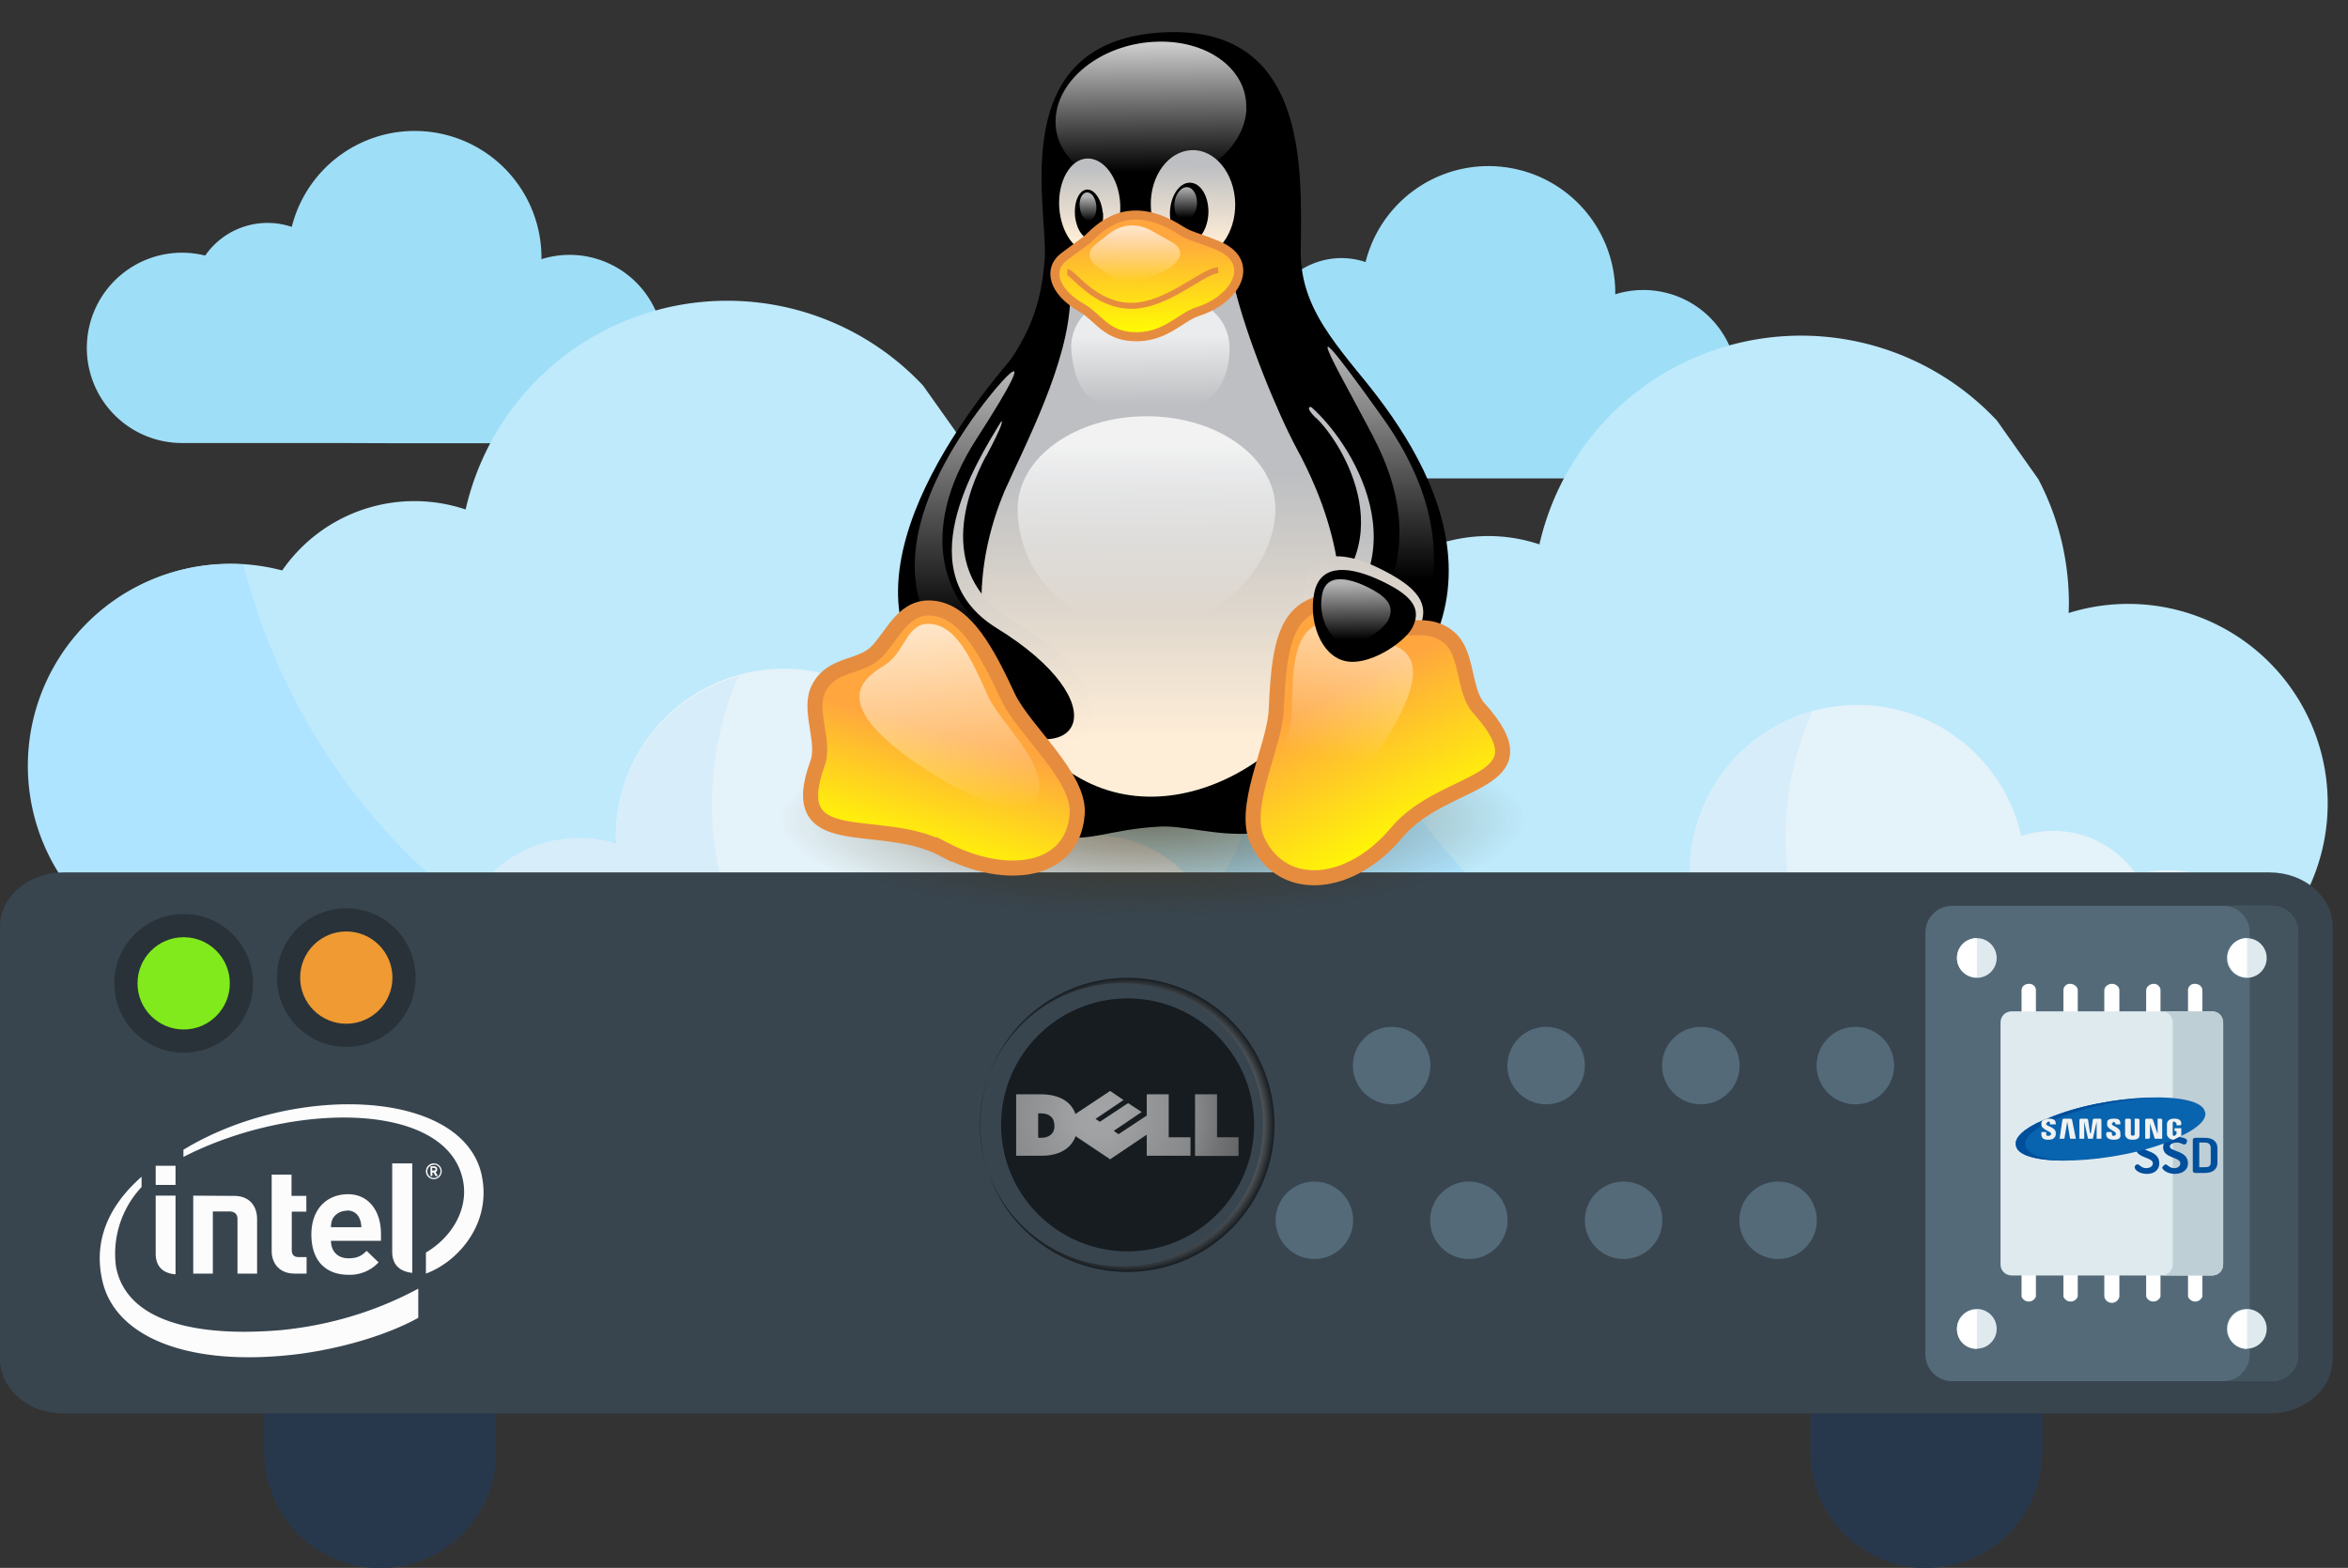
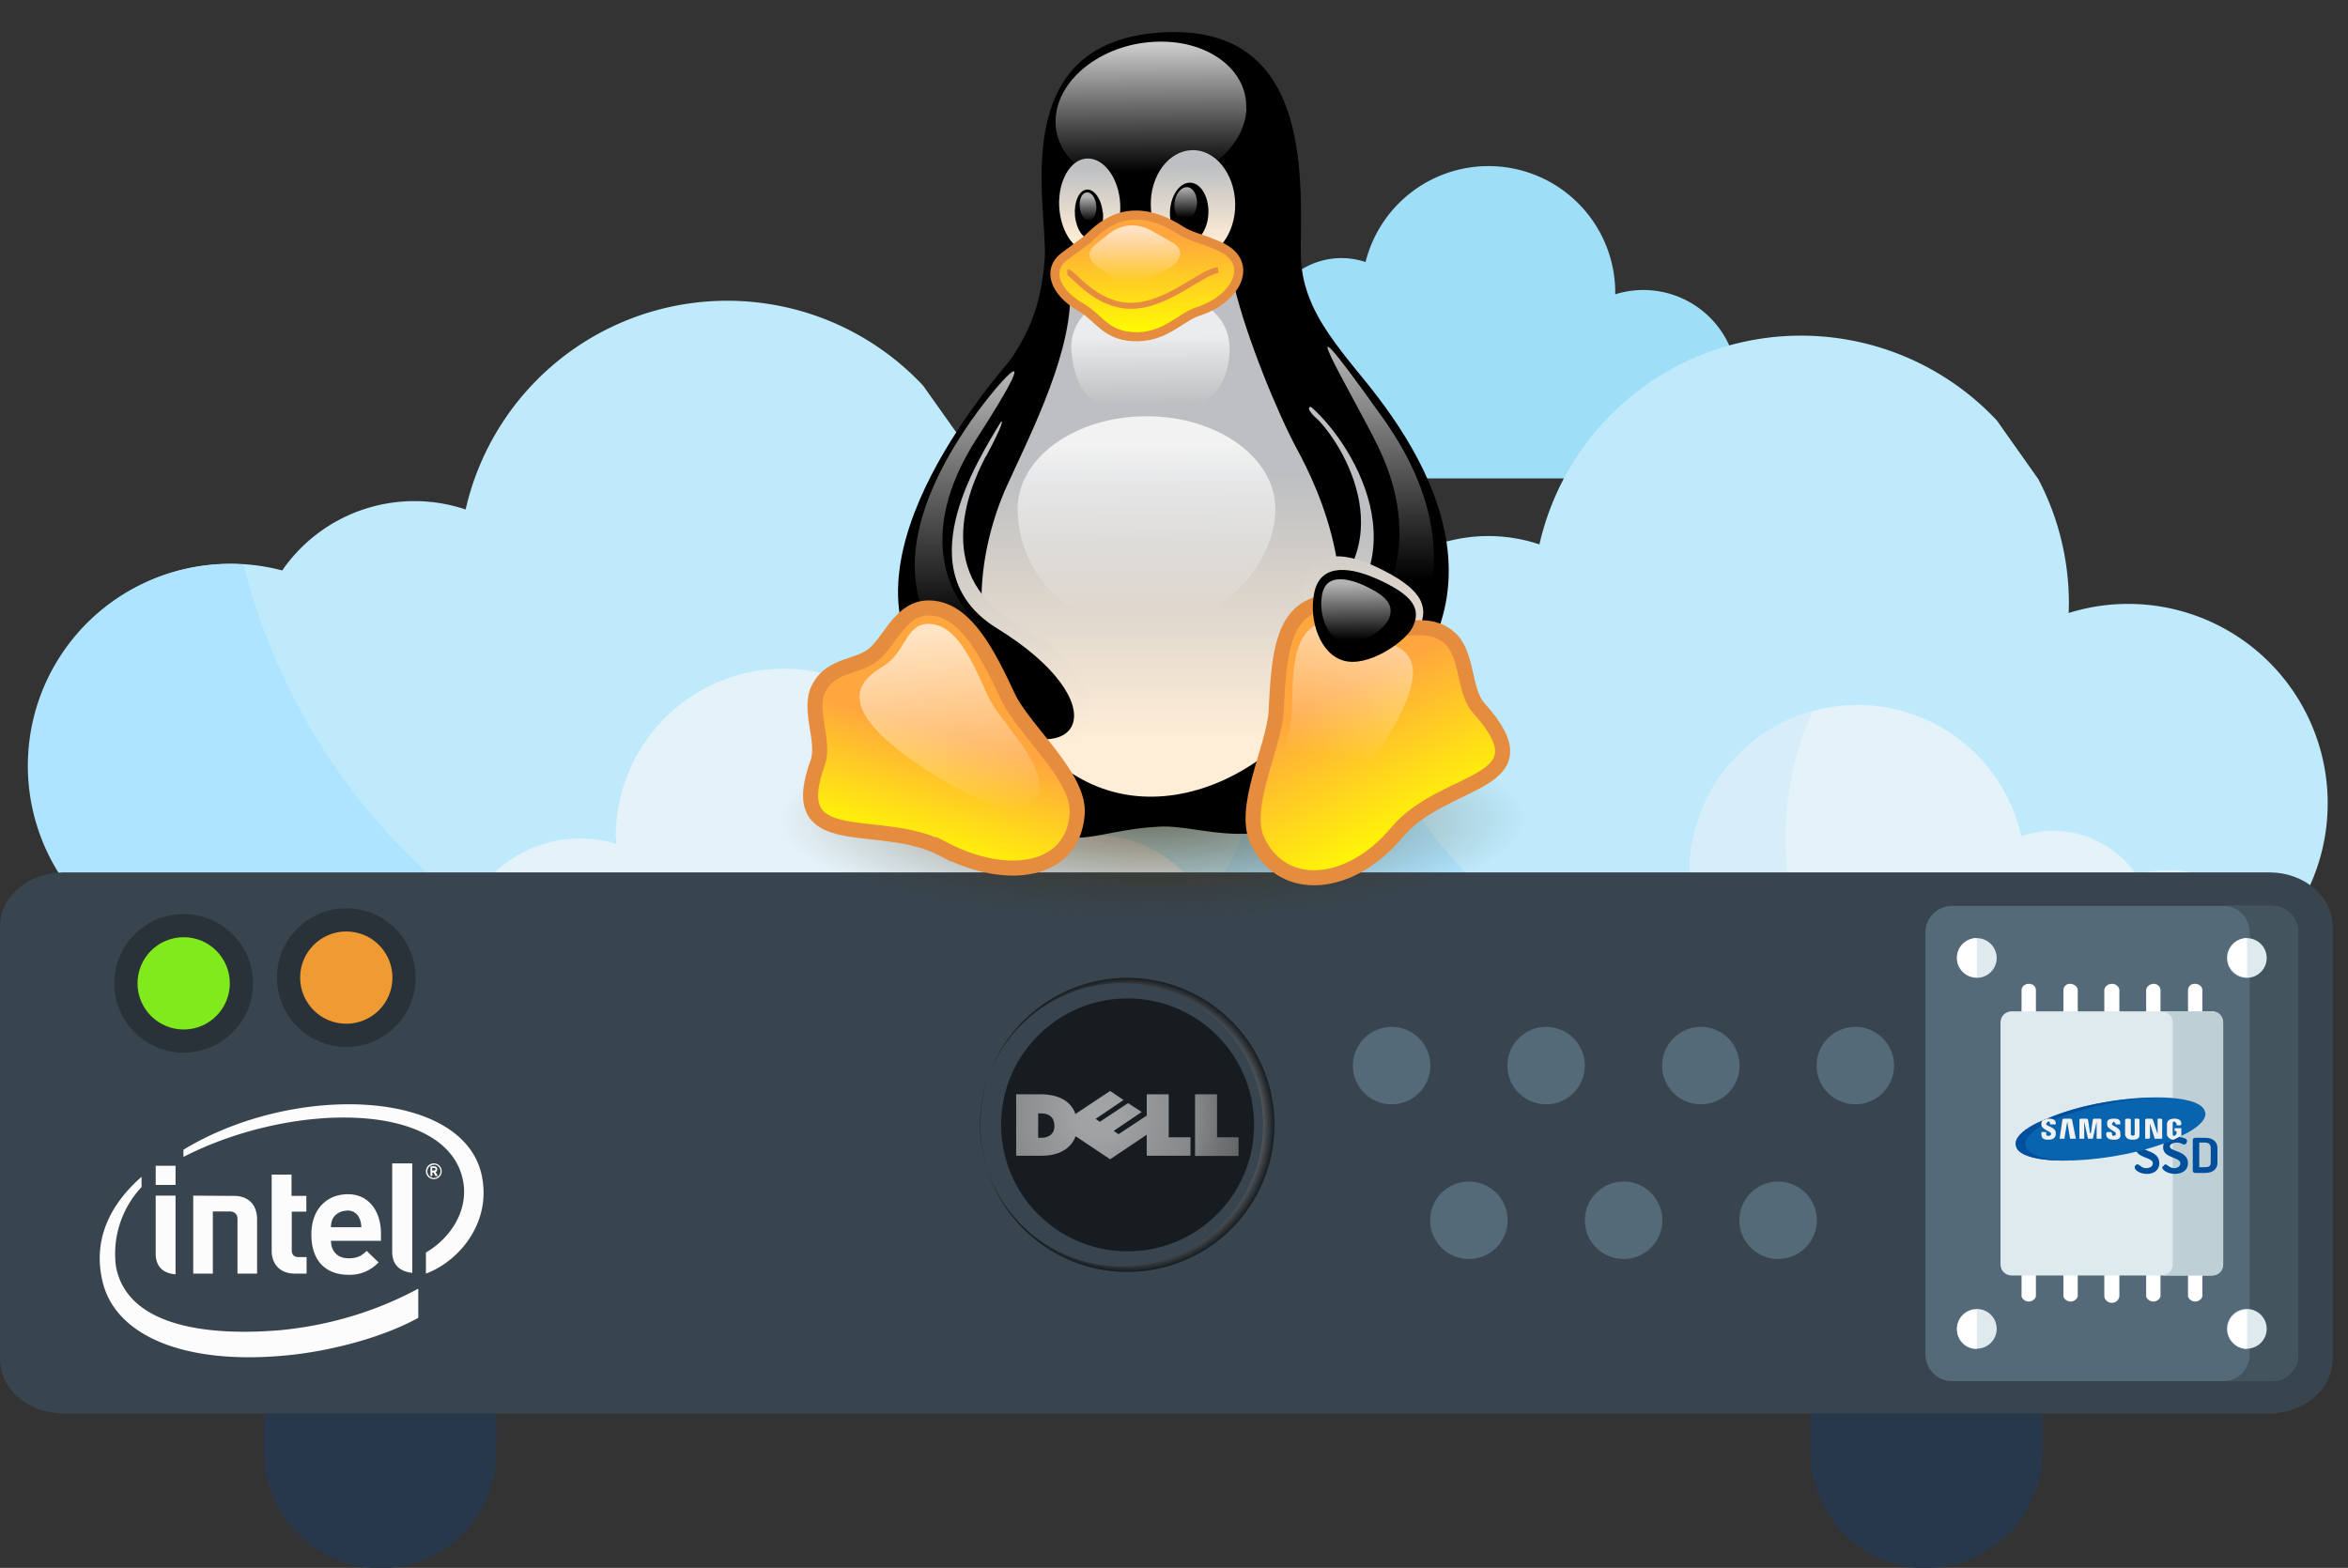
<svg xmlns="http://www.w3.org/2000/svg" width="981.8" height="655.8" viewBox="750 -79.9 981.8 655.8">
  <rect x="750" y="-79.9" width="981.8" height="655.8" fill="#333333" stroke="none" />
  <path fill="#9FDEF7" d="M1367.3 120.2h38.3c14.3-26.2 38.7-46.1 68-54.4a39.4 39.4 0 0 0-48.2-22.6v-1.8A53 53 0 0 0 1321 29.7a31.7 31.7 0 0 0-36.2 12.1 39.8 39.8 0 1 0-10 78.4h63.6" />
  <path fill="#BEEAFC" d="M1585 96a112.2 112.2 0 0 0-191.3 51.8 67.2 67.2 0 0 0-76.7 25.6 84.4 84.4 0 1 0-21.2 166h93a52.2 52.2 0 0 1 67.8-49.4v-2.4a70.2 70.2 0 0 1 138.6-15.6 42 42 0 0 1 48 16 53 53 0 0 1 58.6 24 83.4 83.4 0 0 0-86.8-135.5l.1-3.8c0-18.9-4.6-36.6-12.8-52.2" />
  <path fill="#AEE4FF" d="M1300.8 170.9a84.4 84.4 0 1 0-5 168.6h93a52 52 0 0 1 6.4-24.9 261.8 261.8 0 0 1-94.4-143.7z" />
  <path fill="#E4F2F9" d="M1656.5 284.1c-4.6 0-9 .6-13.3 1.7a42 42 0 0 0-48-16 70.2 70.2 0 0 0-138.7 15.5v2.4a52.1 52.1 0 1 0-15.5 102h215.5a52.8 52.8 0 1 0 0-105.6z" />
  <path fill="#D7EDF9" d="M1496.6 270.7c0-18.9 4-36.8 11.2-53a70.2 70.2 0 0 0-51.3 67.6v2.4a52.2 52.2 0 1 0-15.5 102h132.6c-45.4-20.4-77-66-77-119z" />
-   <path fill="#9FDEF7" d="M918.4 105.5h38.2c14.3-26.2 38.7-46.1 68-54.4a39.4 39.4 0 0 0-48.2-22.6v-1.8A53 53 0 0 0 872 15a31.7 31.7 0 0 0-36.2 12 39.8 39.8 0 1 0-10 78.4h63.6" />
  <path fill="#BEEAFC" d="M1136 81.4a112.2 112.2 0 0 0-191.3 51.8 67.2 67.2 0 0 0-76.7 25.5 84.4 84.4 0 1 0-21.2 166h93a52.2 52.2 0 0 1 67.8-49.4v-2.4a70.2 70.2 0 0 1 138.7-15.6 42 42 0 0 1 48 16 53 53 0 0 1 58.5 24 83.4 83.4 0 0 0-86.8-135.5l.1-3.8c0-18.9-4.6-36.6-12.8-52.2" />
  <path fill="#AEE4FF" d="M851.8 156.2a84.4 84.4 0 1 0-5 168.6h93a52 52 0 0 1 6.4-24.9 261.8 261.8 0 0 1-94.4-143.7z" />
  <path fill="#E4F2F9" d="M1207.5 269.4c-4.5 0-9 .6-13.2 1.7a42 42 0 0 0-48-16 70.2 70.2 0 0 0-138.8 15.5l.1 2.4A52.1 52.1 0 1 0 992 375h215.5a52.8 52.8 0 1 0 0-105.6z" />
-   <path fill="#D7EDF9" d="M1047.7 256c0-18.9 4-36.8 11.1-53a70.2 70.2 0 0 0-51.3 67.6l.1 2.4A52.2 52.2 0 1 0 992 375h132.6c-45.3-20.4-77-66-77-119z" />
  <path fill="#38454F" d="M1699.1 511.3H776.4c-14.6 0-26.4-10.2-26.4-22.8V307.7c0-12.5 11.8-22.7 26.4-22.7H1699c14.6 0 26.4 10.2 26.4 22.7v180.8c0 12.6-11.8 22.8-26.4 22.8z" />
  <path fill="#28384C" d="M909 576a48.5 48.5 0 0 1-48.5-48.6v-16.1h97v16.1A48.5 48.5 0 0 1 909 576zm646.5 0a48.5 48.5 0 0 1-48.5-48.6v-16.1h97v16.1a48.5 48.5 0 0 1-48.5 48.5z" />
  <circle fill="#546A79" cx="1525.8" cy="365.8" r="16.2" />
  <circle fill="#546A79" cx="1461.2" cy="365.8" r="16.2" />
  <circle fill="#546A79" cx="1493.5" cy="430.5" r="16.2" />
  <circle fill="#546A79" cx="1428.9" cy="430.5" r="16.2" />
  <circle fill="#546A79" cx="1396.5" cy="365.8" r="16.2" />
  <circle fill="#546A79" cx="1364.2" cy="430.5" r="16.2" />
  <circle fill="#546A79" cx="1331.9" cy="365.8" r="16.2" />
-   <circle fill="#546A79" cx="1299.6" cy="430.5" r="16.2" />
  <circle fill="#283238" cx="826.8" cy="331.4" r="29" />
  <circle fill="#81EA1C" cx="826.8" cy="331.4" r="19.3" />
  <circle fill="#283238" cx="894.8" cy="329" r="29" />
  <circle fill="#EF9A33" cx="894.8" cy="329" r="19.3" />
  <path fill="#546A79" d="M1699.9 497.8h-133.6c-6.4 0-11.2-5.2-11.2-11.2V310.1c0-6 4.8-11.1 11.2-11.1h133.6c6.3 0 11.1 5.1 11.1 11.1v176.5c0 6-4.8 11.2-11.1 11.2z" />
  <path fill="#43545E" d="M1699.9 299h-20.3c6.3 0 11.1 5.1 11.1 11.1v176.5c0 6-4.8 11.2-11.1 11.2h20.3c6.3 0 11.1-5.2 11.1-11.2V310.1c0-6-4.8-11.1-11.1-11.1z" />
  <g fill="#DFEAEF">
    <circle cx="1576.6" cy="320.8" r="8.3" />
    <circle cx="1689.5" cy="320.8" r="8.3" />
    <circle cx="1576.6" cy="475.9" r="8.3" />
    <circle cx="1689.5" cy="475.9" r="8.3" />
  </g>
  <path fill="#FFF" d="M1568.3 320.8a8 8 0 0 0 8.3 8v-16.3a8.2 8.2 0 0 0-8.3 8.3zm113.3 0a8 8 0 0 0 8 8v-16.3a8 8 0 0 0-8 8.3zm0 155.1a8 8 0 0 0 8 8.4V468a8 8 0 0 0-8 8zm-113.3 0c0 4.8 3.5 8.4 8.3 8.4V468a8 8 0 0 0-8.3 8zm99.4-144.3a2.7 2.7 0 0 0-2.8 2.8v11.9a3.2 3.2 0 0 0 6 0v-12c0-1.5-1.3-2.7-3.2-2.7zm-69.2 0c-2 0-3.2 1.2-3.2 2.8v11.9a3.2 3.2 0 0 0 6 0v-12c0-1.5-1.2-2.7-2.8-2.7zm17 0a2.7 2.7 0 0 0-2.7 2.8v11.9a3.2 3.2 0 0 0 6 0v-12c0-1.5-1.6-2.7-3.2-2.7zm17.6 0c-1.6 0-3.2 1.2-3.2 2.8v11.9a3.2 3.2 0 0 0 6.3 0v-12c0-1.5-1.5-2.7-3.1-2.7zm17.5 0c-1.6 0-3.2 1.2-3.2 2.8v11.9a3.2 3.2 0 0 0 6 0v-12c0-1.5-1.3-2.7-2.8-2.7zm17 116a2.7 2.7 0 0 0-2.7 2.9v11.9a3.2 3.2 0 0 0 6 0v-12c0-1.5-1.3-2.7-3.2-2.7zm-69.1 0c-2 0-3.2 1.3-3.2 2.9v11.9a3.2 3.2 0 0 0 6 0v-12c0-1.5-1.2-2.7-2.8-2.7zm17 0a2.7 2.7 0 0 0-2.7 2.9v11.9a3.2 3.2 0 0 0 6 0v-12c0-1.5-1.6-2.7-3.2-2.7zm17.6 0c-1.6 0-3.2 1.3-3.2 2.9v11.9a3.2 3.2 0 0 0 6.3 0v-12c0-1.5-1.5-2.7-3.1-2.7zm17.5 0c-1.6 0-3.2 1.3-3.2 2.9v11.9a3.2 3.2 0 0 0 6 0v-12c0-1.5-1.3-2.7-2.8-2.7z" />
  <path fill="#DFEAEF" d="M1674.8 453.6h-83.5c-2.8 0-4.8-2-4.8-4.7v-101c0-2.8 2-4.8 4.8-4.8h83.5c2.8 0 4.8 2 4.8 4.8v101c0 2.8-2 4.7-4.8 4.7z" />
  <path fill="#BFCFD6" d="M1674.8 343.1h-21c2.7 0 4.7 2 4.7 4.8v101c0 2.8-2 4.7-4.8 4.7h21.1c2.8 0 4.8-2 4.8-4.7v-101c0-2.8-2-4.8-4.8-4.8z" />
  <path fill="#004F9C" d="M1650.2 406.7c0-2.8-7.2-2-7.2-6.7 0-3.2 2.8-4.4 5.2-4.4 1.6 0 4.3.4 4.3 1.6 0 .8-.3 1.6-1.1 1.6s-1.2-.8-3.2-.8c-1.6 0-2.4.8-2.4 1.6 0 2.3 7.1 1.6 7.1 7.1 0 2.8-2.3 4.4-5.1 4.4-3.2 0-5.2-1.6-5.2-2.8 0-.4.4-1.2 1.2-1.2.8 0 1.6 1.6 3.6 1.6 1.6 0 2.8-.8 2.8-2zm11.5 0c0-2.8-7.2-2-7.2-6.7 0-3.2 2.8-4.4 5.6-4.4 1.2 0 4.4.4 4.4 1.6 0 .8-.4 1.6-1.2 1.6-.8 0-1.2-.8-3.2-.8-1.6 0-2.8.8-2.8 1.6 0 2.3 7.6 1.6 7.6 7.1 0 2.8-2.4 4.4-5.6 4.4-2.8 0-5.2-1.6-5.2-2.8l1.2-1.2c1.2 0 1.6 1.6 4 1.6 1.2 0 2.4-.8 2.4-2zM1672 396c2.8 0 5.2 1.2 5.2 4.4v6c0 3.1-2.4 4.3-5.2 4.3h-4c-.7 0-1.1-.4-1.1-.8v-13.1c0-.4.4-.8 1.2-.8h4zm-2.4 2v10.3h2.4c1.6 0 2.4-.4 2.4-2v-6c0-1.5-.8-2.3-2.4-2.3h-2.4z" />
  <path fill="#0964AF" d="M1672 385.2c-1.6-9.1-41-7.9-66 2.8l-2 .8c-7.5 3.2-11.9 7.2-11.1 10.4 1.6 9.5 41.4 8 66-2.4l3.2-1.6c6.8-3.2 10.7-6.8 10-10z" />
  <path fill="#004F9C" d="M1596.9 399.2c-.8-3.2 4-7.2 11.1-10.4l2-.8c12.3-5.1 29.8-8.7 43.3-8.7-14.7-.4-33.8 2.8-47.3 8.7l-2 .8c-7.5 3.2-11.9 7.2-11 10.4.3 4.3 9.4 6.7 22.6 6.3-10.8 0-18-2.4-18.7-6.3z" />
  <path fill="#F2F2F2" d="M1659.3 392v1.2h.8v1.2l-.8.8c-.8 0-.8-.4-.8-.8V390c0-.4 0-.8.8-.8l.8.8v.8h1.6l.4-.4v-.4c0-1.6-1.6-2-2.8-2-1.6 0-2.8.4-3.2 2v4.8a3 3 0 0 0 2.8 2l3.2-1.6V392h-2.8zm-49.7 1.6c-.4-2-3.6-2.4-4-3.2v-.4l.8-.8c.8 0 .8.4.8.8v.4h2.4v-.4c0-2-2-2-3.2-2h-.4l-2 .8-.4.8v1.2c.4 1.6 3.2 2.4 4 3.2v.8l-.8.4c-.8 0-1.2 0-1.2-.8v-.8h-2v.8c0 2 1.2 2.4 2.8 2.4 1.6 0 2.8-.4 3.2-2v-1.2zm6 2.8l-1.2-7.2-1.2 7.2h-2s-.4 0 0 0l1.2-8 .4-.4h3.2l.4.4 1.6 8h-2.4zm11.1 0v-7.2l-1.6 7.2h-2l-1.6-7.2v7.2h-2v-8l.4-.4h2.8l.4.4.8 5.6h.4l.8-5.6.4-.4h2.8l.4.4v8h-2zm10-1.6c0 1.6-1.2 2-2.8 2-1.6 0-3.2-.4-3.2-2.4v-.4l.4-.4h1.6l.4.4v.4c0 .8.4.8.8.8l.8-.4v-.8c-.4-.8-3.2-1.6-3.6-3.2v-1.2c0-1.2 1.2-1.6 2.8-1.6 1.2 0 2.7 0 2.7 2v.4h-2v-.4l-.7-.8-.8.8v.4c.4.8 3.1 1.2 3.5 3.2v1.2m8 0c0 1.6-1.2 2-2.8 2-1.6 0-2.8-.4-3.2-2v-6.4l.4-.4h1.6l.4.4v6.4l.8.4.8-.4V388h1.6l.4.4v6.4m9.1 1.6h-2.7l-2-6.4v6l-.4.4h-1.6v-8l.4-.4h2.4l.4.4 2 6c0 .4 0 .4 0 0V388h1.5l.4.4v8h-.4z" />
  <path fill="#FCFCFC" d="M868 476.4c-31.8 2.8-64.8-1.7-69.5-26.5a40.8 40.8 0 0 1 10.7-33.3v-4.3c-13.3 11.7-20.5 26.4-16.3 43.9 5.3 22.3 33.7 35 77 30.8 17.1-1.6 39.5-7.1 55-15.7v-12.2c-17.6 9.5-37 15.3-57 17.3zM951.5 412c-7.5-36.7-78.8-39-124.8-11v3c45.9-23.5 111-23.4 117 10.4 2 11.2-4.3 22.9-15.6 29.6v8.8c13.6-5 27.4-21 23.4-40.7" />
  <path fill="#FCFCFC" d="M922.5 406.7H914v37c0 4.4 2.1 8.1 8.4 8.8v-45.8M823.4 420.2h-8.3v24.2c0 4.4 2 8.2 8.3 8.7v-33M815 415.7h8.4v-8h-8.3v8zM873.2 452.8c-6.7 0-9.6-4.7-9.6-9.4v-32h8.3v8.9h6.2v6.6H872v16c0 2 .9 3 2.9 3h3.3v6.9h-4.9M888.4 439c0 4.3 2.6 7.4 7.3 7.4 3.7 0 5.5-1 7.6-3.1l5 4.8a16.4 16.4 0 0 1-12.7 5.2c-7.8 0-15.4-4.3-15.4-16.9 0-10.7 6.6-16.8 15.3-16.8 8.8 0 13.8 7.2 13.8 16.5v3h-20.9m6.7-12.6c-2.8 0-5 1.5-6 3.4a8 8 0 0 0-.7 3.5h12.7c-.1-3.5-1.7-7-6-7M845.8 426.8c2.4 0 3.5 1.2 3.5 3.2v22.8h8.2V430c0-4.7-2.5-9.7-9.7-9.7l-17-.1v32.6h8.2v-26h6.8M931.4 413.3a3.3 3.3 0 1 1 0-6.6 3.3 3.3 0 0 1 0 6.6zm0-6a2.7 2.7 0 0 0-2.7 2.7c0 1.5 1.2 2.8 2.7 2.8 1.5 0 2.8-1.3 2.8-2.8 0-1.5-1.3-2.8-2.8-2.8zm1.4 4.7h-.7l-.8-1.5h-.5v1.3l-.1.2h-.6l-.1-.2v-3.5c0-.2 0-.3.2-.4h1c1 0 1.6.3 1.6 1.3 0 .6-.2 1-.7 1.1l.9 1.5c0 .1 0 .2-.2.2zm-.7-2.9c0-.3-.3-.5-.8-.5h-.6v1.1h.6c.5 0 .8-.1.8-.5" />
  <radialGradient id="a" cx="63.2" cy="-13415.2" r="61.5" gradientTransform="translate(1158.2 13805.8)" gradientUnits="userSpaceOnUse">
    <stop offset=".8" stop-color="#fff" />
    <stop offset="1" />
  </radialGradient>
  <path opacity=".6" fill="url(#a)" d="M1221.4 329.1a61.5 61.5 0 1 0 0 123 61.5 61.5 0 0 0 0-123zm0 120.6a59.2 59.2 0 1 1 0-118.3 59.2 59.2 0 0 1 0 118.3z" />
  <circle opacity=".6" cx="1221.5" cy="390.6" r="52.9" />
  <g opacity=".6">
    <radialGradient id="b" cx="50.9" cy="-13419.5" r="102.6" gradientTransform="translate(1158.2 13805.8)" gradientUnits="userSpaceOnUse">
      <stop offset="0" stop-color="#fff" />
      <stop offset=".1" stop-color="#fafafa" />
      <stop offset=".2" stop-color="#eaeaea" />
      <stop offset=".4" stop-color="#d0d0d0" />
      <stop offset=".5" stop-color="#adadad" />
      <stop offset=".7" stop-color="#7f7f7f" />
      <stop offset=".9" stop-color="#474747" />
      <stop offset="1" stop-color="#1a1a1a" />
    </radialGradient>
    <path fill="url(#b)" d="M1268 403.6h-18.3v-25.8h9.2v18h9v7.8z" />
    <radialGradient id="c" cx="50.9" cy="-13419.5" r="102.6" gradientTransform="translate(1158.2 13805.8)" gradientUnits="userSpaceOnUse">
      <stop offset="0" stop-color="#fff" />
      <stop offset=".1" stop-color="#fafafa" />
      <stop offset=".2" stop-color="#eaeaea" />
      <stop offset=".4" stop-color="#d0d0d0" />
      <stop offset=".5" stop-color="#adadad" />
      <stop offset=".7" stop-color="#7f7f7f" />
      <stop offset=".9" stop-color="#474747" />
      <stop offset="1" stop-color="#1a1a1a" />
    </radialGradient>
    <path fill="url(#c)" d="M1190.9 391c0-3.5-2.2-5.2-5.5-5.2h-1.3V396h1.3c3 0 5.5-1.5 5.5-4.9zm56.9 12.5h-18.3v-8.8l-15.3 10.3-14.5-9.7v.2c-2 5.3-7.3 8-14 8h-10.8v-25.7h10.2c7 0 12.5 2.5 14.5 8v.3l14.6-9.7 5.6 3.8-11.7 7.9 1.8 1.2 11.8-7.8 5.7 3.7-11.7 7.9 2 1.4 11.8-7.8v-8.9h9.2v18h9.1v7.8z" />
  </g>
  <g transform="translate(-310.8 -64.3)">
    <radialGradient id="d" cx="1459.4" cy="1193.2" r="105.2" gradientTransform="matrix(1.482 0 0 -.397 -620 800.9)" gradientUnits="userSpaceOnUse">
      <stop offset="0" stop-color="#3f2600" stop-opacity=".6" />
      <stop offset="1" stop-color="#3f2600" stop-opacity="0" />
    </radialGradient>
    <path fill="url(#d)" d="M1698.5 327.4c0 23-69.8 41.8-156 41.8-86 0-155.8-18.7-155.9-41.8 0-23 69.8-41.7 156-41.7 86 0 155.9 18.7 155.9 41.7z" />
    <path d="M1457.2 282.5c-15.1-21.7-18-92.3 17.2-135.8 17.4-20.8 21.9-35.4 23.3-54.9.9-22.2-15.8-88.6 47-93.7 63.7-5 60.3 57.8 60 91-.4 28.1 20.6 44 34.9 66 26.5 40.1 24.2 109.4-5 146.8-37 47-68.8 26.6-89.8 28.3-39.5 2.2-40.8 23.2-87.6-47.7z" />
    <linearGradient id="e" gradientUnits="userSpaceOnUse" x1="131.7" y1="486.7" x2="131.8" y2="522" gradientTransform="matrix(-.965 -.013 .037 -2.557 1732.5 1541.5)">
      <stop offset="0" stop-color="#ffeed7" />
      <stop offset="1" stop-color="#bdbfc2" />
    </linearGradient>
    <path fill="url(#e)" d="M1611 159.1c10.9 10.1 39.3 55.4-5.7 83.6-15.8 9.8 14.2 47.4 28.6 29.2 25.4-32.7 9.2-84.8-6-103.4-10.4-13.3-26.2-18.4-17-9.4z" />
    <path stroke="#000" d="M1607.9 153c18 14.5 50.8 65.8 3 99-15.8 10.5 13.9 43.2 30.5 26.5 57.9-58.3-1.5-125.2-22-148.2-18.2-20-34.4 4.7-11.5 22.7z" />
    <linearGradient id="f" gradientUnits="userSpaceOnUse" x1="1334.8" y1="719.5" x2="1331.6" y2="669.7" gradientTransform="matrix(1.413 -.08 .041 -1.071 -370.4 880.4)">
      <stop offset="0" stop-color="#fff" stop-opacity=".8" />
      <stop offset="1" stop-color="#fff" stop-opacity="0" />
    </linearGradient>
    <path fill="url(#f)" d="M1582 29.9c-.7 16.7-19 31.2-41.1 32.5-22 1.2-39.4-11.3-38.7-28 .6-16.7 19-31.3 41-32.5 22-1.3 39.4 11.3 38.7 28z" />
    <linearGradient id="g" gradientUnits="userSpaceOnUse" x1="1649.1" y1="586.7" x2="1649.8" y2="605.4" gradientTransform="matrix(1.065 -.062 -.095 -1.644 -184 1151.7)">
      <stop offset="0" stop-color="#ffeed7" />
      <stop offset="1" stop-color="#bdbfc2" />
    </linearGradient>
    <path fill="url(#g)" d="M1529.2 69.6c.6 10.8-4.6 20-11.6 20.4-7 .4-13.2-8-13.9-19-.6-10.8 4.6-20 11.6-20.3s13.3 8 13.9 18.9z" />
    <linearGradient id="h" gradientUnits="userSpaceOnUse" x1="319.3" y1="563.7" x2="318.8" y2="580.9" gradientTransform="matrix(-1.478 .04 -.039 -1.902 2053.6 1145.6)">
      <stop offset="0" stop-color="#ffeed7" />
      <stop offset="1" stop-color="#bdbfc2" />
    </linearGradient>
    <path fill="url(#h)" d="M1542 70.4c.2 12.6 8.3 22.5 18 22.3 9.8-.3 17.5-10.7 17.3-23.2-.3-12.6-8.4-22.6-18.1-22.3-9.8.3-17.5 10.7-17.2 23.2z" />
    <path d="M1550 73.3c-.1 6.8 3.4 12.4 7.8 12.5 4.4 0 8.1-5.6 8.3-12.5.1-6.9-3.3-12.5-7.8-12.5-4.4 0-8.1 5.6-8.3 12.4zM1522 73.3c.5 5.7-1.7 10.7-4.9 11-3.2.5-6.2-3.9-6.8-9.6-.5-5.7 1.6-10.6 4.8-11 3.2-.4 6.3 4 6.8 9.6z" />
    <linearGradient id="i" gradientUnits="userSpaceOnUse" x1="-1005.7" y1="1294" x2="-1006.9" y2="1272.4" gradientTransform="matrix(-.392 -.03 .057 -.583 1088.4 787)">
      <stop offset="0" stop-color="#fff" stop-opacity=".7" />
      <stop offset="1" stop-color="#fff" stop-opacity="0" />
    </linearGradient>
    <path fill="url(#i)" d="M1551.9 69.3c-.4 3.9 1.4 7.1 4 7.3 2.6.2 5-2.7 5.4-6.6.3-3.8-1.5-7.1-4-7.3-2.6-.2-5 2.8-5.4 6.6z" />
    <linearGradient id="j" gradientUnits="userSpaceOnUse" x1="3816.3" y1="1168.2" x2="3814.9" y2="1147.1" gradientTransform="matrix(.291 -.033 -.051 -.488 462.4 762.7)">
      <stop offset="0" stop-color="#fff" stop-opacity=".7" />
      <stop offset="1" stop-color="#fff" stop-opacity="0" />
    </linearGradient>
    <path fill="url(#j)" d="M1519.2 70.3c.3 3.2-1 6-2.9 6.2-1.9.3-3.7-2.2-4-5.4-.4-3.2.9-6 2.8-6.2 2-.3 3.8 2.2 4.1 5.4z" />
    <linearGradient id="k" gradientUnits="userSpaceOnUse" x1="1693.3" y1="504.5" x2="1693.3" y2="577.2" gradientTransform="matrix(1.016 0 0 -1.538 -174.3 1070.3)">
      <stop offset="0" stop-color="#ffeed7" />
      <stop offset="1" stop-color="#bdbfc2" />
    </linearGradient>
    <path fill="url(#k)" d="M1480.8 189.9c8.7-19.6 27-54.1 27.5-80.8 0-21.2 63.5-26.2 68.6-5 5 21.1 18 52.9 26.2 68.1 8.3 15.3 32.3 63.9 6.7 106.3-23 37.5-92.9 67.2-130.1-5.1-12.6-25.1-10.3-56.2 1.1-83.5z" />
    <linearGradient id="l" gradientUnits="userSpaceOnUse" x1="1847.4" y1="472.3" x2="1848.6" y2="524" gradientTransform="matrix(.903 -.072 -.157 -2.004 -106.7 1376)">
      <stop offset="0" stop-color="#ffeed7" />
      <stop offset="1" stop-color="#bdbfc2" />
    </linearGradient>
    <path fill="url(#l)" d="M1473 175.3c-7.4 14-22.8 50.8 14.7 71 40.4 21.4 40.2 65.4-8.2 44.4-44.3-19-24.8-95.4-12.4-113.7 8.2-12.8 20.3-28.5 6-1.7z" />
    <path stroke="#000" stroke-width="1.3" d="M1479.4 159.5c-11.8 19.2-40 64.6-2.3 88.1 51 31.3 36.6 62.5-10 34.4-65.4-39.3-7.9-118.4 18.4-148.6 30-33.8 5.7 6.1-6.1 26z" />
    <linearGradient id="m" gradientUnits="userSpaceOnUse" x1="1366.1" y1="600.7" x2="1366.4" y2="537.9" gradientTransform="matrix(1.399 0 0 -1.14 -371.7 854.9)">
      <stop offset="0" stop-color="#fff" stop-opacity=".8" />
      <stop offset="1" stop-color="#fff" stop-opacity="0" />
    </linearGradient>
    <path fill="url(#m)" d="M1594.1 197.3c0 21.5-20.5 49.3-55.8 49-36.4.3-52-27.5-52-49s24.2-38.8 54-38.8c29.7 0 53.8 17.4 53.8 38.8z" />
    <linearGradient id="n" gradientUnits="userSpaceOnUse" x1="1420.2" y1="703.3" x2="1420.6" y2="674.6" gradientTransform="matrix(1.278 0 0 -.991 -273.6 822)">
      <stop offset="0" stop-color="#fff" stop-opacity=".7" />
      <stop offset="1" stop-color="#fff" stop-opacity="0" />
    </linearGradient>
    <path fill="url(#n)" d="M1575 130c-.5 22.1-15 27.4-33.2 27.4s-31.6-3.3-33.1-27.5c0-15.1 14.8-23.9 33-23.9s33.2 8.8 33.2 24z" />
    <linearGradient id="o" gradientUnits="userSpaceOnUse" x1="2094.4" y1="596.3" x2="2094.4" y2="548.6" gradientTransform="matrix(.715 0 0 -2.186 -31.7 1446.5)">
      <stop offset="0" stop-color="#fff" stop-opacity=".7" />
      <stop offset="1" stop-color="#fff" stop-opacity="0" />
    </linearGradient>
    <path fill="url(#o)" d="M1464.4 164c12-18.2 37-46 4.7 4-26.3 41-9.7 67.5-1.2 74.8 24.6 22 23.6 36.6 4.3 25-41.5-24.6-33-66.2-7.8-103.8z" />
    <linearGradient id="p" gradientUnits="userSpaceOnUse" x1="2333.7" y1="600.7" x2="2333.7" y2="557.5" gradientTransform="matrix(.716 0 0 -2.183 -32.3 1443.9)">
      <stop offset="0" stop-color="#fff" stop-opacity=".7" />
      <stop offset="1" stop-color="#fff" stop-opacity="0" />
    </linearGradient>
    <path fill="url(#p)" d="M1637.2 171.5c-10.3-21.4-43.2-75.5 1.6-12.6 40.8 56.9 12.2 96.4 7 100.4-5 3.9-22.3 11.7-17.2-2 5.1-13.7 30.5-39.8 8.6-85.8z" />
    <linearGradient id="q" gradientUnits="userSpaceOnUse" x1="1385.5" y1="489" x2="1372.7" y2="445.7" gradientTransform="matrix(1.264 0 0 -1.236 -292.3 896.2)">
      <stop offset="0" stop-color="#ffa63f" />
      <stop offset="1" stop-color="#ff0" />
    </linearGradient>
    <path fill="url(#q)" stroke="#E68C3F" stroke-width="6.3" d="M1455.4 339.6c-27.3-14.4-67 2.8-52.6-36.4 3-9-4.3-22.3.4-31 5.5-10.6 17.3-8.2 24.3-15.3 7-7.3 11.4-20 24.3-18 13 2 21.6 17.8 30.6 37.2 6.7 14 30.3 33.5 28.8 49-1.9 24-29 28.5-55.8 14.5z" />
    <linearGradient id="r" gradientUnits="userSpaceOnUse" x1="1449.8" y1="1412.1" x2="1394.8" y2="1557.2" gradientTransform="matrix(.637 .286 .225 -.579 390.4 688.9)">
      <stop offset="0" stop-color="#ffeed7" />
      <stop offset="1" stop-color="#bdbfc2" />
    </linearGradient>
    <path fill="url(#r)" d="M1654.1 247.5c-4.2 7.9-21.4 20.4-33 17.1-11.7-3.2-17-21-14.7-34.4 2.1-15.2 14.7-16 30.5-8.4 17 8.2 22.2 15.3 17.2 25.7z" />
    <linearGradient id="s" gradientUnits="userSpaceOnUse" x1="-48.6" y1="263" x2="-56.7" y2="205" gradientTransform="matrix(-1.18 .427 -.471 -1.153 1683 599.8)">
      <stop offset="0" stop-color="#ffa63f" />
      <stop offset="1" stop-color="#ff0" />
    </linearGradient>
    <path fill="url(#s)" stroke="#E68C3F" stroke-width="6.3" d="M1644.6 332.9c20-24.3 64.4-19.3 34.4-52.5-6.3-7.2-4.4-22.6-12.1-29.2-9.2-8-19.3-1.4-28.5-5.6-9.3-4.5-19-13.2-30.4-7-11.3 6.2-12.6 22.4-13.6 43.5-1 15.2-14.8 40.7-7.5 54.6 10.8 21.7 38.6 18.9 57.7-3.8z" />
    <linearGradient id="t" gradientUnits="userSpaceOnUse" x1="-263.9" y1="367.7" x2="-229.2" y2="304.4" gradientTransform="matrix(-.952 .346 -.421 -.949 1532 669.5)">
      <stop offset="0" stop-color="#fff" stop-opacity=".7" />
      <stop offset="1" stop-color="#fff" stop-opacity="0" />
    </linearGradient>
    <path fill="url(#t)" d="M1635.9 300.5c31-45.7 7.9-45.4.1-48.9-7.7-3.7-16-10.8-25-5.8-9.2 5-9.7 18.3-10 35.6-.2 12.5-10.7 33.2-4.4 44.8 7.5 13.5 25.8-6 39.3-25.7z" />
    <linearGradient id="u" gradientUnits="userSpaceOnUse" x1="1560" y1="594.4" x2="1564" y2="518.6" gradientTransform="matrix(1.004 -.052 .017 -1.046 -120.2 950.1)">
      <stop offset="0" stop-color="#fff" stop-opacity=".7" />
      <stop offset="1" stop-color="#fff" stop-opacity="0" />
    </linearGradient>
    <path fill="url(#u)" d="M1449 307c-46.3-30-24.6-40.1-17.6-44.8 8.4-6 8.5-17.9 18.9-16.8 10.3 1.1 16.4 13.9 23.4 29.7 5.1 11.4 22.8 26.4 21.6 39.5-1.7 15.4-26.2 5.3-46.3-7.6z" />
    <path d="M1651.3 247.1c-3.6 6.3-18.5 16.3-28.4 13.7-10.1-2.6-14.7-16.8-12.7-27.6 1.9-12.1 12.7-12.7 26.3-6.7 14.7 6.6 19.1 12.3 14.8 20.6z" />
    <linearGradient id="v" gradientUnits="userSpaceOnUse" x1="1891.7" y1="2642" x2="1921.2" y2="2583.4" gradientTransform="matrix(.374 .159 .121 -.322 598.6 778.4)">
      <stop offset="0" stop-color="#fff" stop-opacity=".7" />
      <stop offset="1" stop-color="#fff" stop-opacity="0" />
    </linearGradient>
    <path fill="url(#v)" d="M1641.4 243.6c-2.3 4.4-12.1 11.3-18.9 9.5-6.8-1.8-10.2-11.7-9-19.2 1-8.4 8.2-8.8 17.5-4.7 10 4.6 13 8.6 10.4 14.4z" />
    <linearGradient id="w" gradientUnits="userSpaceOnUse" x1="1283.3" y1="674.3" x2="1283.7" y2="633.7" gradientTransform="matrix(1.523 0 0 -1.026 -414.9 775)">
      <stop offset="0" stop-color="#ffa63f" />
      <stop offset="1" stop-color="#ff0" />
    </linearGradient>
    <path fill="url(#w)" stroke="#E68C3F" stroke-width="3.8" d="M1515.4 84.6c4.8-4.5 16.7-18.2 39-3.9 4.2 2.7 7.6 3 15.6 6.4 16 6.6 8.3 22.4-8.6 27.7-7.2 2.4-13.8 11.2-27 10.4-11.3-.6-14.3-8-21.2-12-12.3-7-14.2-16.4-7.5-21.4l9.7-7.2z" />
    <path fill="none" stroke="#E68C3F" stroke-width="2.5" d="M1570.2 97.4c-6.7.4-21.2 14.9-36.4 14.9-15.3 0-24.3-14.1-26.7-14.1" />
    <linearGradient id="x" gradientUnits="userSpaceOnUse" x1="1805.6" y1="1237.7" x2="1805.3" y2="1192.5" gradientTransform="matrix(.767 0 0 -.487 150.2 682.8)">
      <stop offset="0" stop-color="#fff" stop-opacity=".7" />
      <stop offset="1" stop-color="#fff" stop-opacity="0" />
    </linearGradient>
    <path fill="url(#x)" d="M1523 83.4c2.4-2.2 10-8.2 20.2-2l7.6 4.3c6.5 3.7 3.3 9.2-4.5 12.6-3.5 1.5-9.4 4.7-13.8 4.4-5-.4-8-3.6-11.4-5.7-6-4-5.6-7.2-2.8-9.8 2.1-1.9 4.5-3.6 4.7-3.8z" />
  </g>
</svg>